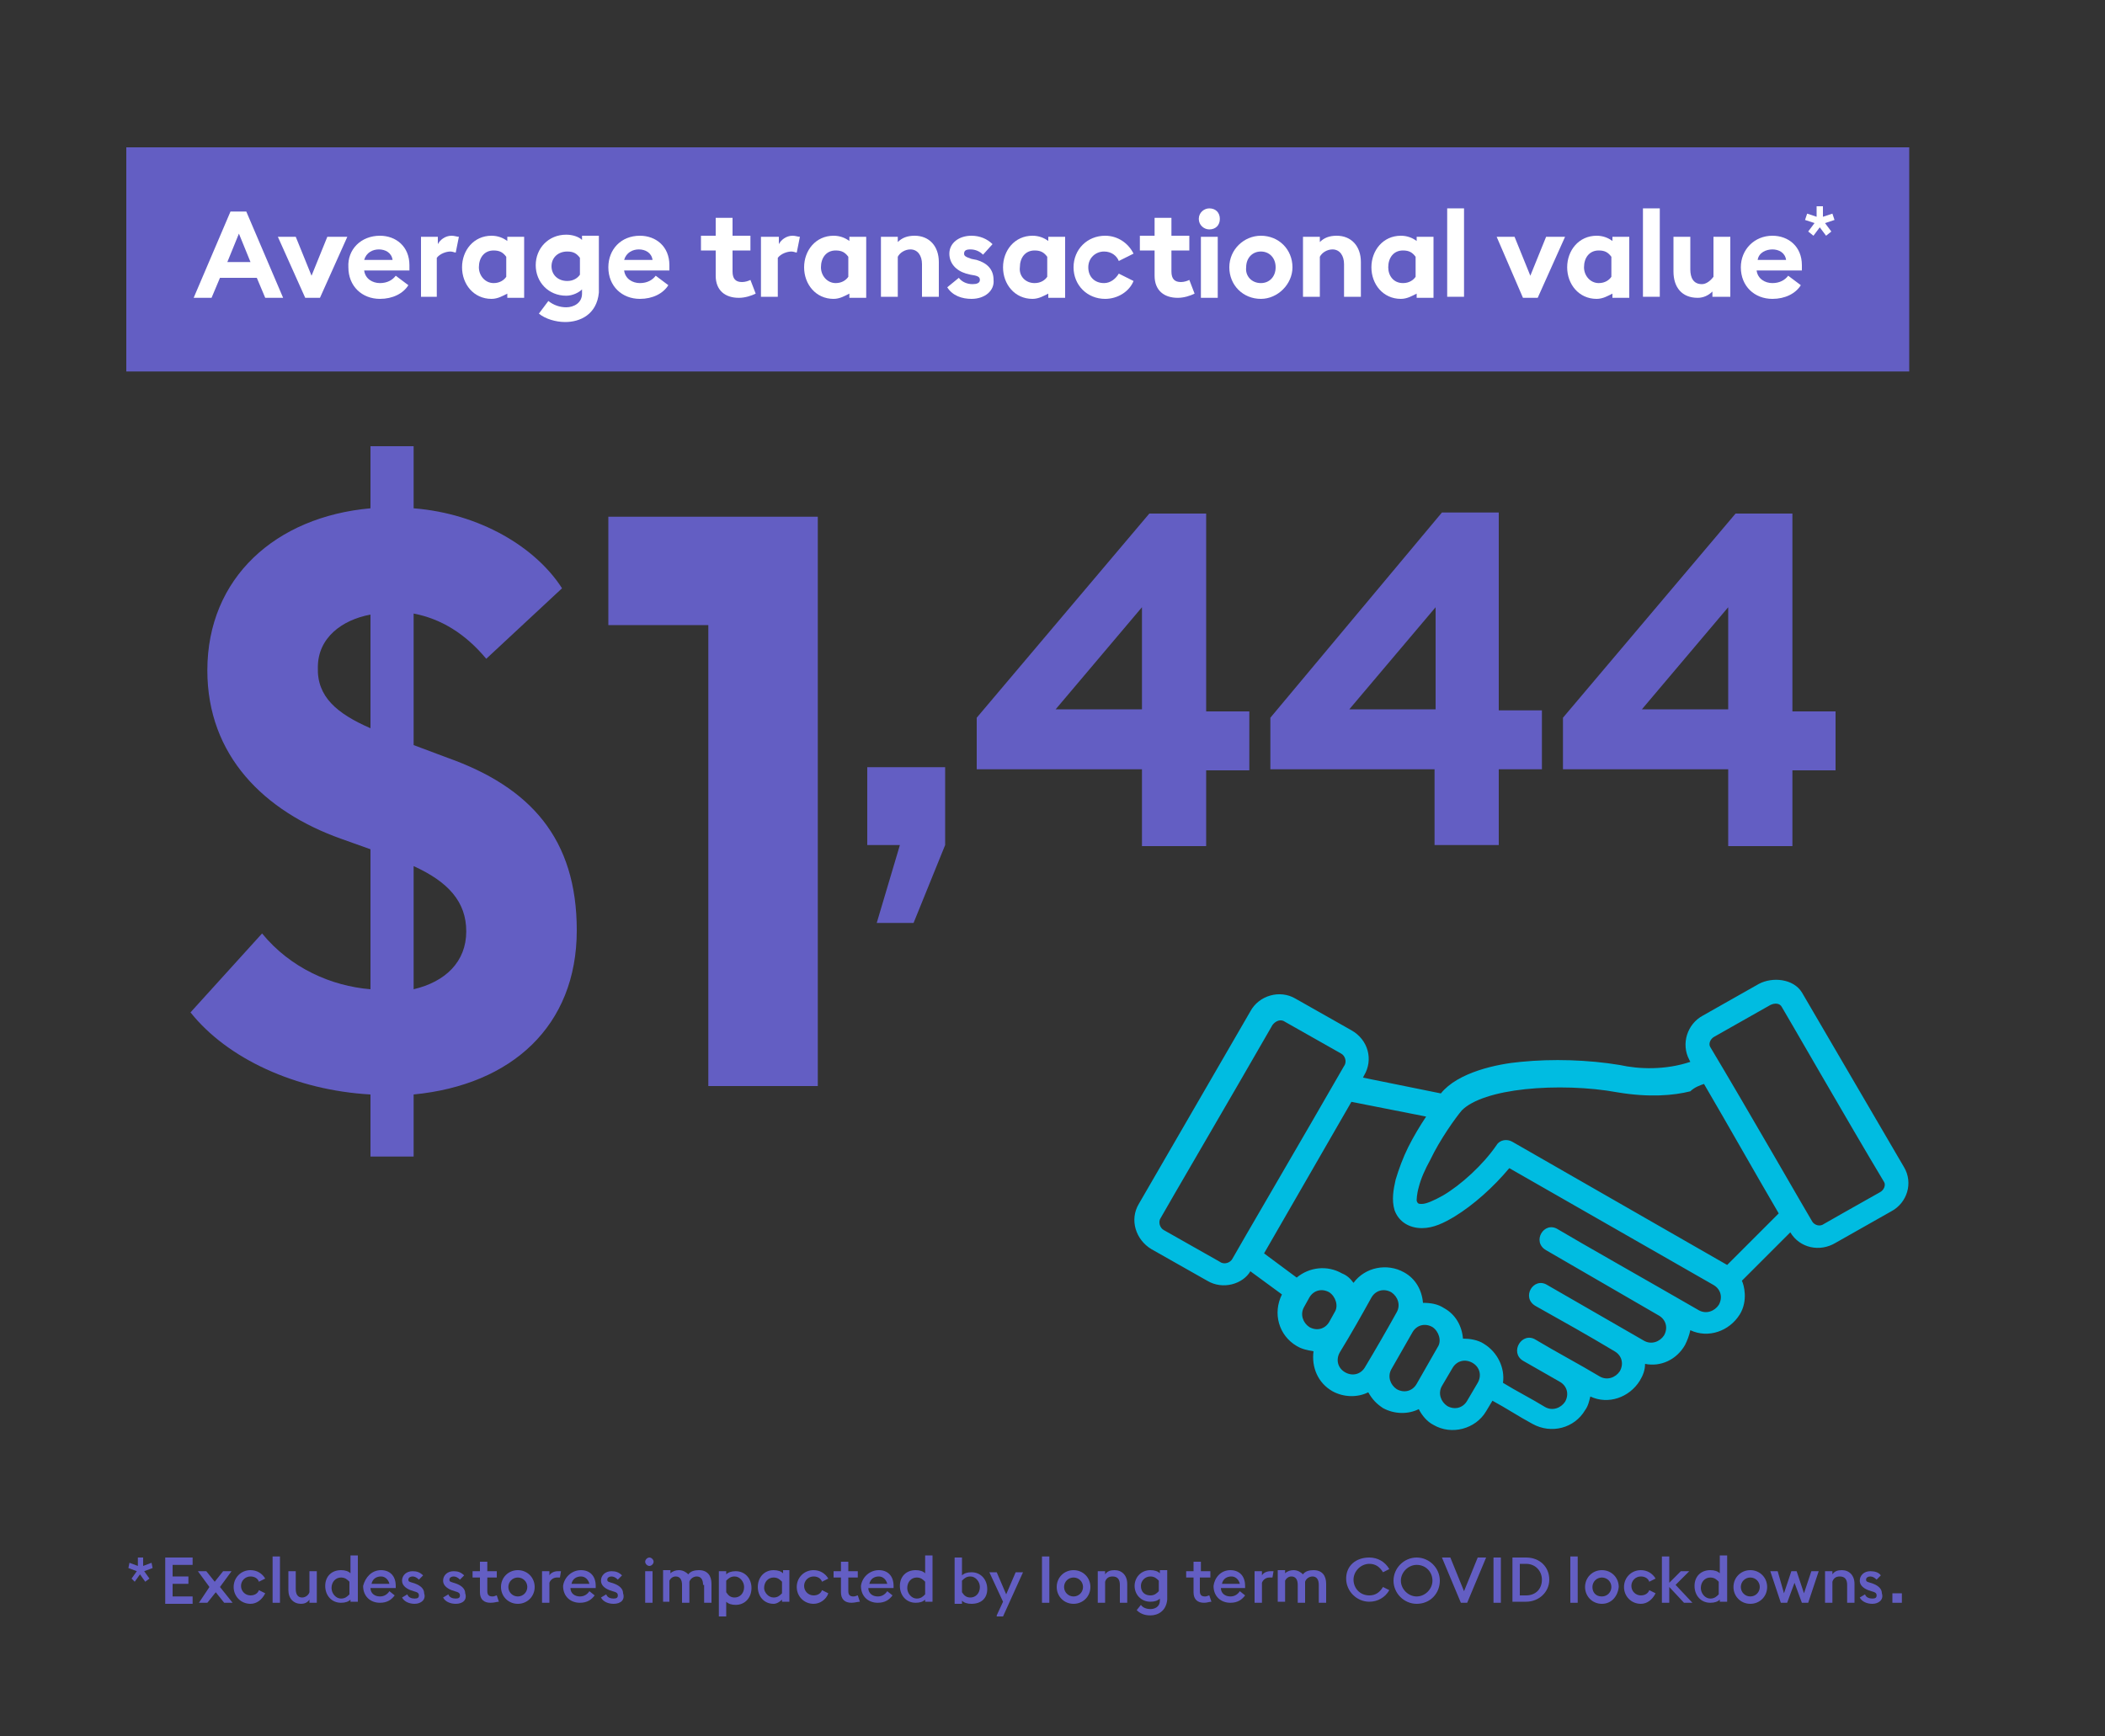
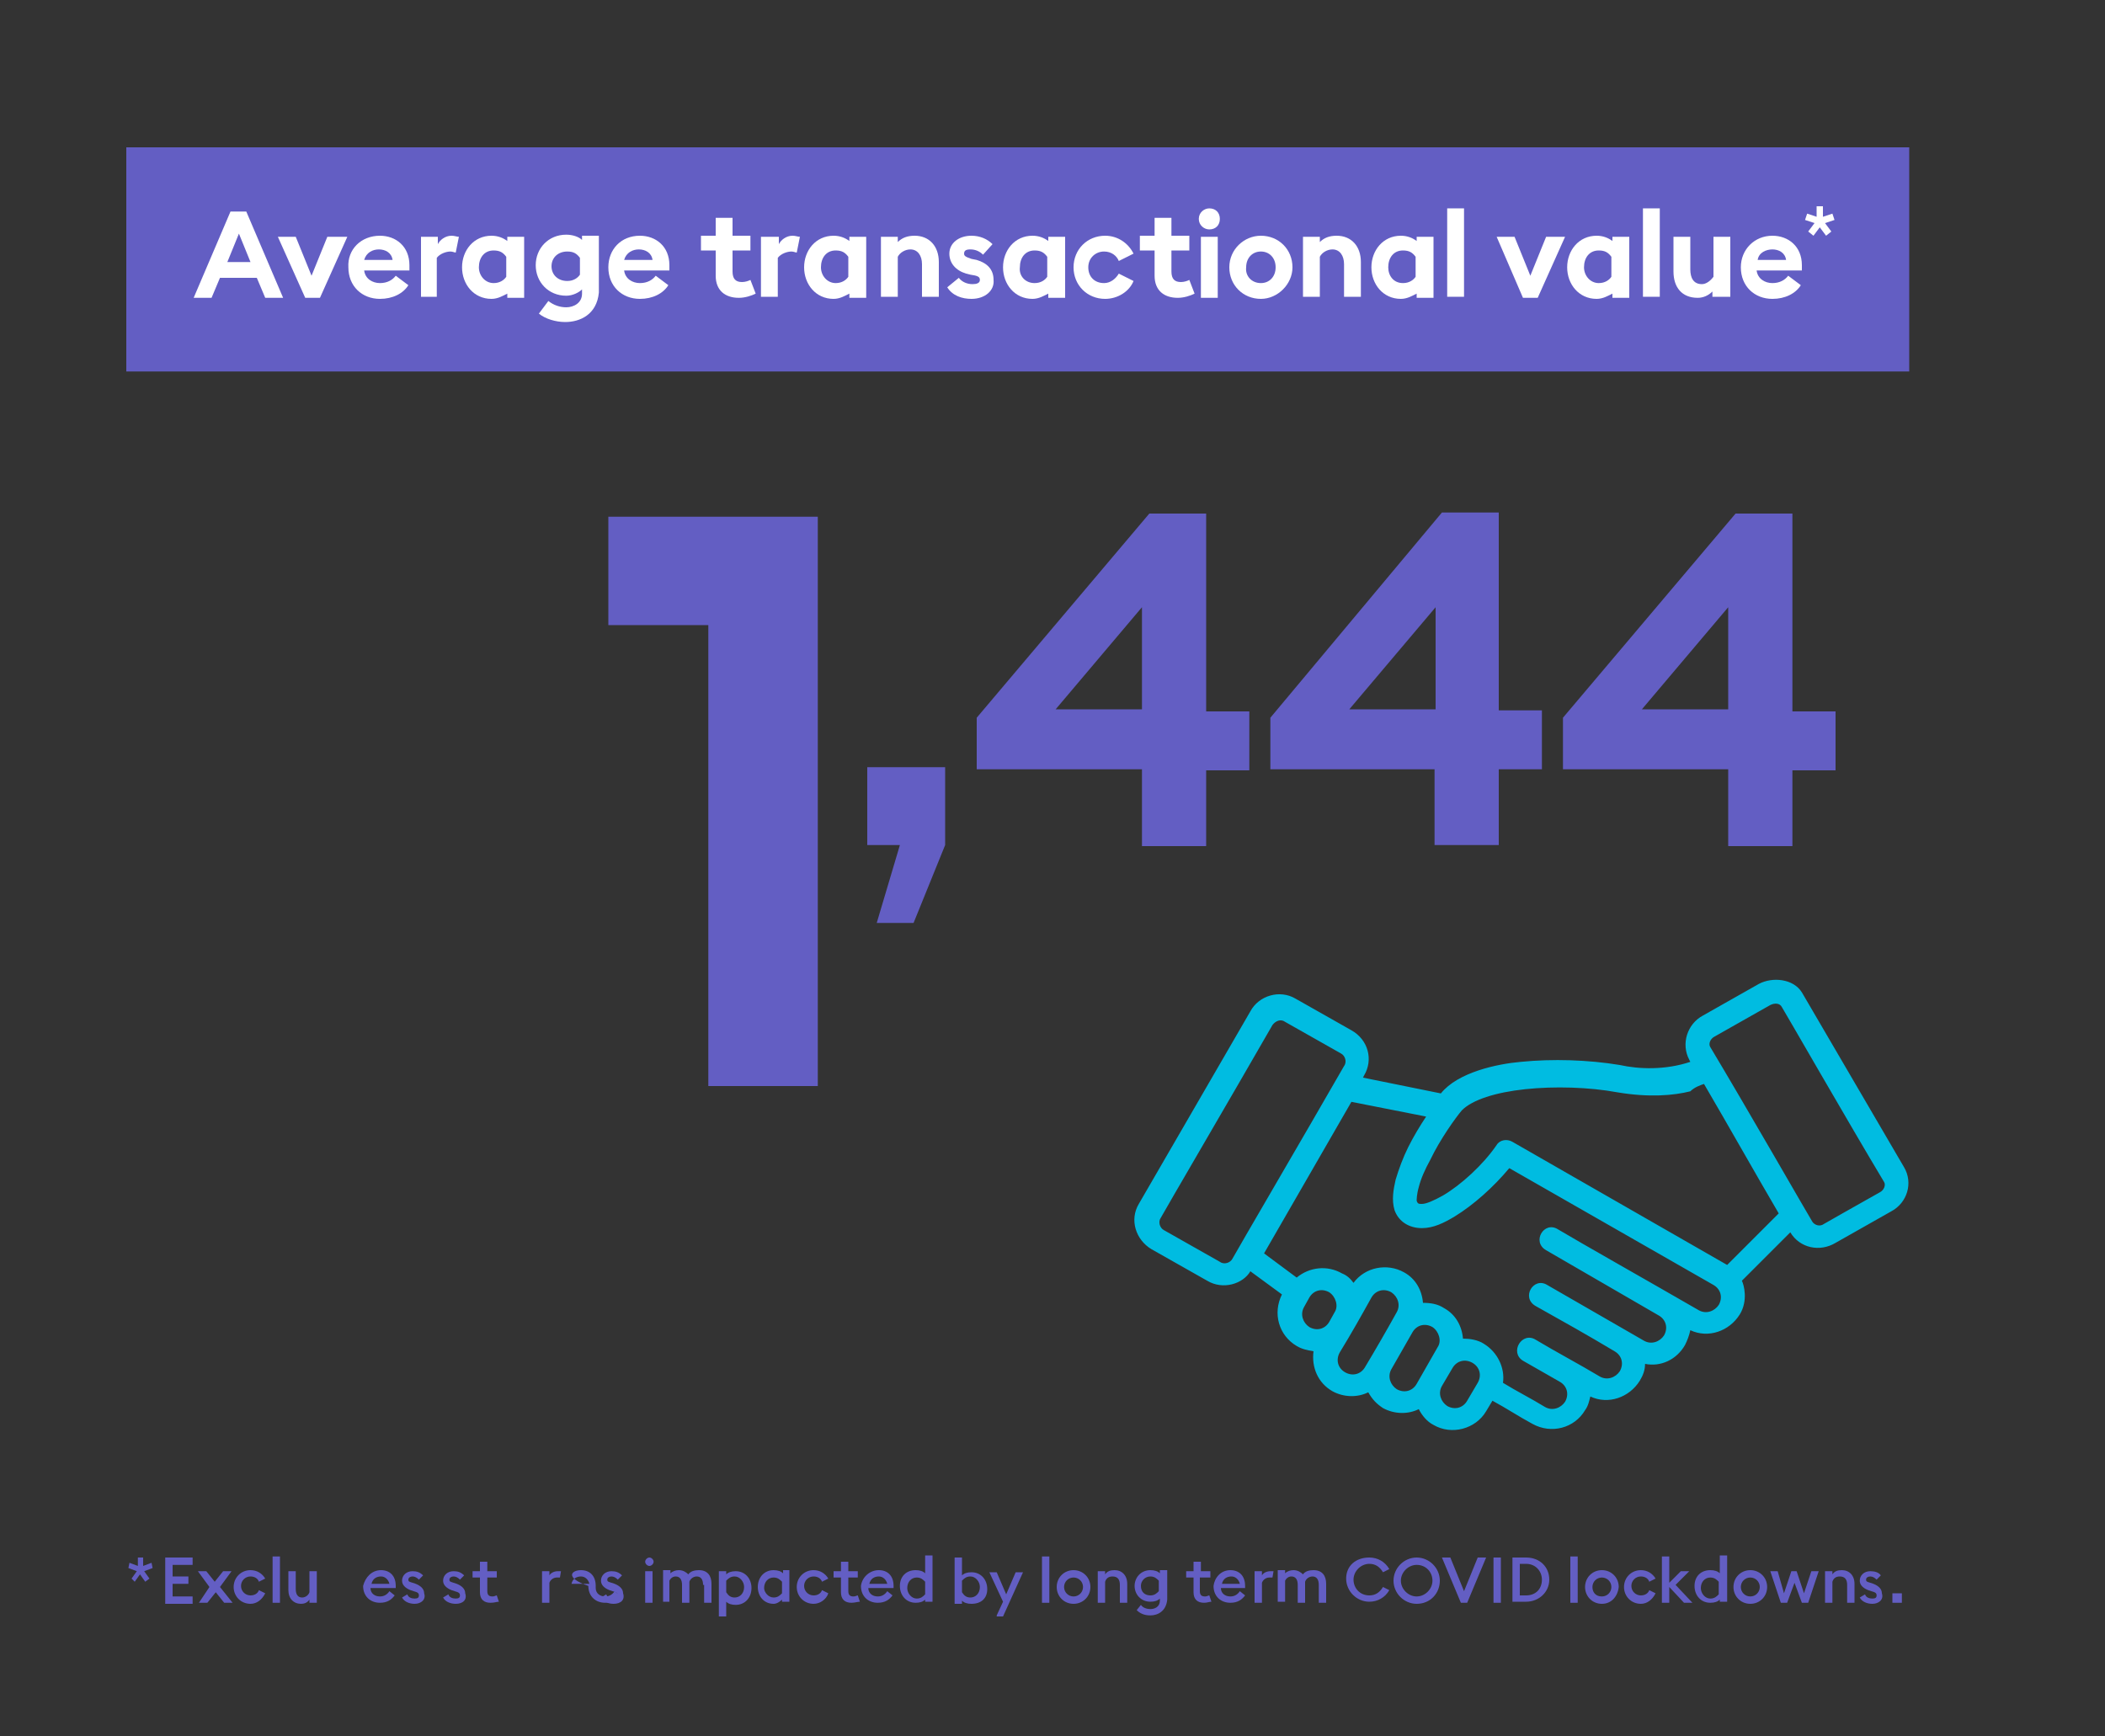
<svg xmlns="http://www.w3.org/2000/svg" version="1.1" id="Layer_1" x="0px" y="0px" viewBox="0 0 200 165" style="enable-background:new 0 0 200 165;" xml:space="preserve">
  <rect x="0" y="0" width="200" height="165" fill="#333333" stroke="none" />
  <style type="text/css">
	.st0{fill:#635EC3;}
	.st1{fill:#FFFFFF;}
	.st2{fill:#00BCE1;}
</style>
  <g>
    <g>
      <path class="st0" d="M12.5,150l0.5-0.7l-0.8-0.3l0.1-0.5l0.8,0.3V148h0.5v0.8l0.8-0.3l0.1,0.5l-0.8,0.3l0.5,0.7l-0.4,0.3l-0.5-0.7    l-0.5,0.7L12.5,150z" />
      <path class="st0" d="M15.7,148h2.6v0.7h-1.9v1.1h1.5v0.7h-1.5v1.2h1.9v0.7h-2.6V148z" />
    </g>
    <g>
      <path class="st0" d="M19.9,150.8l-1.1-1.5h0.8l0.8,1l0.8-1h0.8l-1.1,1.5l1.2,1.5h-0.8l-0.8-1l-0.8,1h-0.8L19.9,150.8z" />
      <path class="st0" d="M23.8,152.4c-0.9,0-1.6-0.7-1.6-1.6s0.7-1.6,1.6-1.6c0.6,0,1.1,0.3,1.4,0.8l-0.6,0.3    c-0.1-0.3-0.4-0.5-0.8-0.5c-0.5,0-0.9,0.4-0.9,0.9c0,0.5,0.4,0.9,0.9,0.9c0.4,0,0.7-0.2,0.8-0.5l0.6,0.3    C24.9,152,24.4,152.4,23.8,152.4z" />
    </g>
    <g>
      <path class="st0" d="M25.9,147.9h0.7v4.4h-0.7V147.9z" />
      <path class="st0" d="M30.1,152.3h-0.7V152c-0.2,0.3-0.5,0.4-0.8,0.4c-0.7,0-1.2-0.5-1.2-1.3v-1.8h0.7v1.7c0,0.5,0.2,0.8,0.6,0.8    c0.3,0,0.6-0.2,0.7-0.5v-2h0.7V152.3z" />
-       <path class="st0" d="M32.4,149.2c0.4,0,0.7,0.1,0.9,0.3v-1.7h0.7v4.4h-0.7V152c-0.2,0.2-0.5,0.3-0.9,0.3c-0.9,0-1.5-0.7-1.5-1.6    S31.5,149.2,32.4,149.2z M33.2,150.3c-0.2-0.2-0.4-0.4-0.8-0.4c-0.5,0-0.9,0.4-0.9,1c0,0.5,0.4,1,0.9,1c0.4,0,0.6-0.2,0.8-0.4    V150.3z" />
      <path class="st0" d="M36.2,149.2c0.8,0,1.4,0.5,1.4,1.5c0,0.1,0,0.1,0,0.2h-2.4c0,0.5,0.4,0.8,0.9,0.8c0.4,0,0.7-0.2,0.9-0.5    l0.5,0.4c-0.3,0.4-0.7,0.7-1.4,0.7c-0.9,0-1.6-0.6-1.6-1.6C34.7,149.9,35.3,149.2,36.2,149.2z M35.3,150.5H37    c-0.1-0.4-0.4-0.7-0.8-0.7S35.4,150,35.3,150.5z" />
    </g>
    <g>
      <path class="st0" d="M39.4,152.4c-0.5,0-1-0.2-1.2-0.6l0.5-0.3c0.1,0.3,0.4,0.4,0.7,0.4c0.3,0,0.4-0.1,0.4-0.3    c0-0.2-0.1-0.3-0.5-0.4l-0.3-0.1c-0.5-0.2-0.8-0.5-0.8-0.9c0-0.5,0.4-0.9,1-0.9c0.4,0,0.7,0.1,1,0.4l-0.4,0.4    c-0.2-0.2-0.4-0.3-0.6-0.3c-0.2,0-0.4,0.1-0.4,0.3c0,0.2,0.1,0.2,0.4,0.3l0.3,0.1c0.5,0.2,0.8,0.5,0.8,0.9    C40.5,152,40,152.4,39.4,152.4z" />
    </g>
    <g>
      <path class="st0" d="M43.3,152.4c-0.5,0-1-0.2-1.2-0.6l0.5-0.3c0.1,0.3,0.4,0.4,0.7,0.4c0.3,0,0.4-0.1,0.4-0.3    c0-0.2-0.1-0.3-0.5-0.4l-0.3-0.1c-0.5-0.2-0.8-0.5-0.8-0.9c0-0.5,0.4-0.9,1-0.9c0.4,0,0.7,0.1,1,0.4l-0.4,0.4    c-0.2-0.2-0.4-0.3-0.6-0.3c-0.2,0-0.4,0.1-0.4,0.3c0,0.2,0.1,0.2,0.4,0.3l0.3,0.1c0.5,0.2,0.8,0.5,0.8,0.9    C44.4,152,44,152.4,43.3,152.4z" />
      <path class="st0" d="M46.6,152.3c-0.6,0-1-0.3-1-1v-1.4h-0.7v-0.6h0.7v-0.9h0.7v0.9h0.9v0.6h-0.9v1.3c0,0.4,0.2,0.5,0.5,0.5    c0.2,0,0.3-0.1,0.4-0.1l0.2,0.6C47.2,152.2,47,152.3,46.6,152.3z" />
    </g>
    <g>
-       <path class="st0" d="M49.2,152.4c-0.9,0-1.6-0.7-1.6-1.6c0-0.9,0.7-1.6,1.6-1.6c0.9,0,1.6,0.7,1.6,1.6    C50.8,151.7,50.1,152.4,49.2,152.4z M49.2,151.7c0.5,0,0.9-0.4,0.9-0.9c0-0.5-0.4-0.9-0.9-0.9c-0.5,0-0.9,0.4-0.9,0.9    C48.3,151.3,48.7,151.7,49.2,151.7z" />
      <path class="st0" d="M51.5,149.3h0.7v0.4c0.1-0.2,0.4-0.4,0.8-0.4c0.1,0,0.2,0,0.3,0l-0.1,0.6c-0.1,0-0.2,0-0.3,0    c-0.3,0-0.6,0.2-0.7,0.5v1.9h-0.7V149.3z" />
-       <path class="st0" d="M55.2,149.2c0.8,0,1.4,0.5,1.4,1.5c0,0.1,0,0.1,0,0.2h-2.4c0,0.5,0.4,0.8,0.9,0.8c0.4,0,0.7-0.2,0.9-0.5    l0.5,0.4c-0.3,0.4-0.7,0.7-1.4,0.7c-0.9,0-1.6-0.6-1.6-1.6C53.6,149.9,54.3,149.2,55.2,149.2z M54.3,150.5H56    c-0.1-0.4-0.4-0.7-0.8-0.7S54.4,150,54.3,150.5z" />
+       <path class="st0" d="M55.2,149.2c0.8,0,1.4,0.5,1.4,1.5c0,0.1,0,0.1,0,0.2c0,0.5,0.4,0.8,0.9,0.8c0.4,0,0.7-0.2,0.9-0.5    l0.5,0.4c-0.3,0.4-0.7,0.7-1.4,0.7c-0.9,0-1.6-0.6-1.6-1.6C53.6,149.9,54.3,149.2,55.2,149.2z M54.3,150.5H56    c-0.1-0.4-0.4-0.7-0.8-0.7S54.4,150,54.3,150.5z" />
      <path class="st0" d="M58.3,152.4c-0.5,0-1-0.2-1.2-0.6l0.5-0.3c0.1,0.3,0.4,0.4,0.7,0.4c0.3,0,0.4-0.1,0.4-0.3    c0-0.2-0.1-0.3-0.5-0.4l-0.3-0.1c-0.5-0.2-0.8-0.5-0.8-0.9c0-0.5,0.4-0.9,1-0.9c0.4,0,0.7,0.1,1,0.4l-0.4,0.4    c-0.2-0.2-0.4-0.3-0.6-0.3c-0.2,0-0.4,0.1-0.4,0.3c0,0.2,0.1,0.2,0.4,0.3l0.3,0.1c0.5,0.2,0.8,0.5,0.8,0.9    C59.4,152,59,152.4,58.3,152.4z" />
    </g>
    <g>
      <path class="st0" d="M61.7,148.8c-0.2,0-0.4-0.2-0.4-0.4c0-0.2,0.2-0.4,0.4-0.4c0.2,0,0.4,0.2,0.4,0.4    C62.1,148.6,61.9,148.8,61.7,148.8z M61.3,149.3H62v3h-0.7V149.3z" />
      <path class="st0" d="M66.8,150.6c0-0.5-0.2-0.8-0.6-0.8c-0.3,0-0.6,0.2-0.7,0.5c0,0.1,0,0.1,0,0.2v1.8h-0.7v-1.7    c0-0.5-0.2-0.8-0.6-0.8c-0.3,0-0.5,0.2-0.6,0.4v2H63v-3h0.7v0.3c0.2-0.2,0.5-0.3,0.8-0.3c0.4,0,0.7,0.2,0.9,0.4    c0.2-0.3,0.6-0.4,1-0.4c0.8,0,1.2,0.5,1.2,1.3v1.8h-0.7V150.6z" />
      <path class="st0" d="M68.4,149.3H69v0.3c0.2-0.2,0.5-0.3,0.9-0.3c0.9,0,1.5,0.7,1.5,1.6s-0.6,1.6-1.5,1.6c-0.4,0-0.7-0.1-0.9-0.3    v1.4h-0.7V149.3z M69.8,151.8c0.5,0,0.9-0.4,0.9-1c0-0.5-0.4-1-0.9-1c-0.4,0-0.6,0.2-0.8,0.4v1.1    C69.2,151.6,69.4,151.8,69.8,151.8z" />
      <path class="st0" d="M73.5,152.4c-0.9,0-1.5-0.7-1.5-1.6s0.6-1.6,1.5-1.6c0.4,0,0.7,0.1,0.9,0.3v-0.3H75v3h-0.7V152    C74.1,152.2,73.8,152.4,73.5,152.4z M73.5,151.8c0.4,0,0.6-0.2,0.8-0.4v-1.1c-0.2-0.2-0.4-0.4-0.8-0.4c-0.5,0-0.9,0.4-0.9,1    C72.6,151.3,73,151.8,73.5,151.8z" />
    </g>
    <g>
      <path class="st0" d="M77.3,152.4c-0.9,0-1.6-0.7-1.6-1.6s0.7-1.6,1.6-1.6c0.6,0,1.1,0.3,1.4,0.8l-0.6,0.3    c-0.1-0.3-0.4-0.5-0.8-0.5c-0.5,0-0.9,0.4-0.9,0.9c0,0.5,0.4,0.9,0.9,0.9c0.4,0,0.7-0.2,0.8-0.5l0.6,0.3    C78.5,152,77.9,152.4,77.3,152.4z" />
      <path class="st0" d="M80.9,152.3c-0.6,0-1-0.3-1-1v-1.4h-0.7v-0.6h0.7v-0.9h0.7v0.9h0.9v0.6h-0.9v1.3c0,0.4,0.2,0.5,0.5,0.5    c0.2,0,0.3-0.1,0.4-0.1l0.2,0.6C81.5,152.2,81.2,152.3,80.9,152.3z" />
    </g>
    <g>
      <path class="st0" d="M83.5,149.2c0.8,0,1.4,0.5,1.4,1.5c0,0.1,0,0.1,0,0.2h-2.4c0,0.5,0.4,0.8,0.9,0.8c0.4,0,0.7-0.2,0.9-0.5    l0.5,0.4c-0.3,0.4-0.7,0.7-1.4,0.7c-0.9,0-1.6-0.6-1.6-1.6C81.9,149.9,82.6,149.2,83.5,149.2z M82.6,150.5h1.7    c-0.1-0.4-0.4-0.7-0.8-0.7S82.7,150,82.6,150.5z" />
      <path class="st0" d="M87,149.2c0.4,0,0.7,0.1,0.9,0.3v-1.7h0.7v4.4h-0.7V152c-0.2,0.2-0.5,0.3-0.9,0.3c-0.9,0-1.5-0.7-1.5-1.6    S86.1,149.2,87,149.2z M87.9,150.3c-0.2-0.2-0.4-0.4-0.8-0.4c-0.5,0-0.9,0.4-0.9,1c0,0.5,0.4,1,0.9,1c0.4,0,0.6-0.2,0.8-0.4V150.3    z" />
    </g>
    <g>
      <path class="st0" d="M92.3,152.4c-0.4,0-0.7-0.1-0.9-0.3v0.3h-0.7v-4.4h0.7v1.7c0.2-0.2,0.5-0.3,0.9-0.3c0.9,0,1.5,0.7,1.5,1.6    S93.2,152.4,92.3,152.4z M92.2,151.8c0.5,0,0.9-0.4,0.9-1c0-0.5-0.4-1-0.9-1c-0.4,0-0.6,0.2-0.8,0.4v1.1    C91.6,151.6,91.8,151.8,92.2,151.8z" />
      <path class="st0" d="M94.7,153.5l0.6-1.3l-1.3-2.8h0.7l0.9,2.1l0.9-2.1h0.7l-1.9,4.2H94.7z" />
    </g>
    <g>
      <path class="st0" d="M99,147.9h0.7v4.4H99V147.9z" />
      <path class="st0" d="M102,152.4c-0.9,0-1.6-0.7-1.6-1.6c0-0.9,0.7-1.6,1.6-1.6s1.6,0.7,1.6,1.6C103.6,151.7,102.9,152.4,102,152.4    z M102,151.7c0.5,0,0.9-0.4,0.9-0.9c0-0.5-0.4-0.9-0.9-0.9c-0.5,0-0.9,0.4-0.9,0.9C101.1,151.3,101.5,151.7,102,151.7z" />
      <path class="st0" d="M104.3,149.3h0.7v0.3c0.2-0.3,0.5-0.4,0.9-0.4c0.7,0,1.2,0.5,1.2,1.3v1.8h-0.7v-1.7c0-0.5-0.2-0.8-0.7-0.8    c-0.4,0-0.6,0.2-0.7,0.5v2h-0.7V149.3z" />
      <path class="st0" d="M109.3,153.5c-0.6,0-1-0.2-1.3-0.5l0.4-0.5c0.2,0.3,0.6,0.4,0.9,0.4c0.4,0,0.9-0.2,0.9-0.8v-0.2    c-0.2,0.2-0.5,0.3-0.9,0.3c-0.9,0-1.5-0.7-1.5-1.5c0-0.8,0.6-1.5,1.5-1.5c0.4,0,0.7,0.1,0.9,0.3v-0.3h0.7v2.8    C110.8,153.1,110,153.5,109.3,153.5z M109.3,151.6c0.4,0,0.6-0.2,0.8-0.4v-1c-0.2-0.2-0.4-0.4-0.8-0.4c-0.5,0-0.9,0.4-0.9,0.9    C108.4,151.3,108.8,151.6,109.3,151.6z" />
    </g>
    <g>
      <path class="st0" d="M114.4,152.3c-0.6,0-1-0.3-1-1v-1.4h-0.7v-0.6h0.7v-0.9h0.7v0.9h0.9v0.6H114v1.3c0,0.4,0.2,0.5,0.5,0.5    c0.2,0,0.3-0.1,0.4-0.1l0.2,0.6C114.9,152.2,114.7,152.3,114.4,152.3z" />
      <path class="st0" d="M116.9,149.2c0.8,0,1.4,0.5,1.4,1.5c0,0.1,0,0.1,0,0.2H116c0,0.5,0.4,0.8,0.9,0.8c0.4,0,0.7-0.2,0.9-0.5    l0.5,0.4c-0.3,0.4-0.7,0.7-1.4,0.7c-0.9,0-1.6-0.6-1.6-1.6C115.4,149.9,116,149.2,116.9,149.2z M116.1,150.5h1.7    c-0.1-0.4-0.4-0.7-0.8-0.7S116.2,150,116.1,150.5z" />
    </g>
    <g>
      <path class="st0" d="M119.2,149.3h0.7v0.4c0.1-0.2,0.4-0.4,0.8-0.4c0.1,0,0.2,0,0.3,0l-0.1,0.6c-0.1,0-0.2,0-0.3,0    c-0.3,0-0.6,0.2-0.7,0.5v1.9h-0.7V149.3z" />
      <path class="st0" d="M125.3,150.6c0-0.5-0.2-0.8-0.6-0.8c-0.3,0-0.6,0.2-0.7,0.5c0,0.1,0,0.1,0,0.2v1.8h-0.7v-1.7    c0-0.5-0.2-0.8-0.6-0.8c-0.3,0-0.5,0.2-0.6,0.4v2h-0.7v-3h0.7v0.3c0.2-0.2,0.5-0.3,0.8-0.3c0.4,0,0.7,0.2,0.9,0.4    c0.2-0.3,0.6-0.4,1-0.4c0.8,0,1.2,0.5,1.2,1.3v1.8h-0.7V150.6z" />
    </g>
    <g>
      <path class="st0" d="M130.1,148c0.8,0,1.5,0.4,1.9,1.1l-0.6,0.3c-0.3-0.5-0.7-0.8-1.3-0.8c-0.8,0-1.5,0.7-1.5,1.5s0.6,1.5,1.5,1.5    c0.6,0,1-0.3,1.3-0.8l0.6,0.3c-0.4,0.7-1.1,1.1-1.9,1.1c-1.2,0-2.2-1-2.2-2.2S128.8,148,130.1,148z" />
      <path class="st0" d="M134.6,152.4c-1.2,0-2.2-1-2.2-2.2s1-2.2,2.2-2.2c1.2,0,2.2,1,2.2,2.2S135.9,152.4,134.6,152.4z M134.6,151.7    c0.8,0,1.5-0.7,1.5-1.5s-0.6-1.5-1.5-1.5c-0.8,0-1.5,0.7-1.5,1.5S133.8,151.7,134.6,151.7z" />
    </g>
    <g>
      <path class="st0" d="M137,148h0.8l1.3,3.2l1.3-3.2h0.8l-1.8,4.3h-0.6L137,148z" />
      <path class="st0" d="M141.9,148h0.7v4.3h-0.7V148z" />
    </g>
    <g>
      <path class="st0" d="M143.7,148h1.3c1.3,0,2.2,0.9,2.2,2.1s-1,2.1-2.2,2.1h-1.3V148z M145,151.6c0.9,0,1.5-0.6,1.5-1.5    c0-0.8-0.6-1.5-1.5-1.5h-0.6v3H145z" />
    </g>
    <g>
      <path class="st0" d="M149.2,147.9h0.7v4.4h-0.7V147.9z" />
      <path class="st0" d="M152.2,152.4c-0.9,0-1.6-0.7-1.6-1.6c0-0.9,0.7-1.6,1.6-1.6s1.6,0.7,1.6,1.6    C153.7,151.7,153.1,152.4,152.2,152.4z M152.2,151.7c0.5,0,0.9-0.4,0.9-0.9c0-0.5-0.4-0.9-0.9-0.9c-0.5,0-0.9,0.4-0.9,0.9    C151.3,151.3,151.6,151.7,152.2,151.7z" />
      <path class="st0" d="M155.9,152.4c-0.9,0-1.6-0.7-1.6-1.6s0.7-1.6,1.6-1.6c0.6,0,1.1,0.3,1.4,0.8l-0.6,0.3    c-0.1-0.3-0.4-0.5-0.8-0.5c-0.5,0-0.9,0.4-0.9,0.9c0,0.5,0.4,0.9,0.9,0.9c0.4,0,0.7-0.2,0.8-0.5l0.6,0.3    C157,152,156.5,152.4,155.9,152.4z" />
      <path class="st0" d="M157.9,147.9h0.7v2.5l1.1-1.1h0.8l-1.3,1.3l1.6,1.7H160l-1.4-1.5v1.5h-0.7V147.9z" />
    </g>
    <g>
      <path class="st0" d="M162.5,149.2c0.4,0,0.7,0.1,0.9,0.3v-1.7h0.7v4.4h-0.7V152c-0.2,0.2-0.5,0.3-0.9,0.3c-0.9,0-1.5-0.7-1.5-1.6    S161.6,149.2,162.5,149.2z M163.3,150.3c-0.2-0.2-0.4-0.4-0.8-0.4c-0.5,0-0.9,0.4-0.9,1c0,0.5,0.4,1,0.9,1c0.4,0,0.6-0.2,0.8-0.4    V150.3z" />
      <path class="st0" d="M166.3,152.4c-0.9,0-1.6-0.7-1.6-1.6c0-0.9,0.7-1.6,1.6-1.6s1.6,0.7,1.6,1.6    C167.9,151.7,167.2,152.4,166.3,152.4z M166.3,151.7c0.5,0,0.9-0.4,0.9-0.9c0-0.5-0.4-0.9-0.9-0.9c-0.5,0-0.9,0.4-0.9,0.9    C165.4,151.3,165.8,151.7,166.3,151.7z" />
      <path class="st0" d="M170.5,150.4l-0.7,1.9h-0.6l-1-3h0.7l0.6,2.1l0.7-2.1h0.5l0.7,2.1l0.7-2.1h0.7l-1,3h-0.6L170.5,150.4z" />
      <path class="st0" d="M173.4,149.3h0.7v0.3c0.2-0.3,0.5-0.4,0.9-0.4c0.7,0,1.2,0.5,1.2,1.3v1.8h-0.7v-1.7c0-0.5-0.2-0.8-0.7-0.8    c-0.4,0-0.6,0.2-0.7,0.5v2h-0.7V149.3z" />
    </g>
    <g>
      <path class="st0" d="M177.9,152.4c-0.5,0-1-0.2-1.2-0.6l0.5-0.3c0.1,0.3,0.4,0.4,0.7,0.4c0.3,0,0.4-0.1,0.4-0.3    c0-0.2-0.1-0.3-0.5-0.4l-0.3-0.1c-0.5-0.2-0.8-0.5-0.8-0.9c0-0.5,0.4-0.9,1-0.9c0.4,0,0.8,0.1,1,0.4l-0.4,0.4    c-0.2-0.2-0.4-0.3-0.6-0.3c-0.2,0-0.4,0.1-0.4,0.3c0,0.2,0.1,0.2,0.4,0.3l0.3,0.1c0.5,0.2,0.8,0.5,0.8,0.9    C179,152,178.5,152.4,177.9,152.4z" />
      <path class="st0" d="M179.8,152.3v-0.9h0.9v0.9H179.8z" />
    </g>
    <polygon class="st0" points="12,14 12,35.3 181.4,35.3 181.4,14 12,14  " />
    <g>
-       <path class="st0" d="M35.2,104c-7.1-0.4-13.6-3.4-17.1-7.8l6.8-7.5c2.7,3.3,6.6,5,10.3,5.3V80.7l-2.8-1c-7.3-2.6-12.7-7.9-12.7-16    c0-8.8,6.5-14.6,15.5-15.4v-5.9h4.1v5.9c6.3,0.5,11.6,3.7,14.1,7.6l-7.2,6.7c-2-2.4-4.3-3.8-6.9-4.3v12.5l3.2,1.2    c7.9,2.8,12.3,7.7,12.3,16.4c0,9.1-6.2,14.7-15.5,15.6v5.9h-4.1V104z M35.2,69.2V58.4c-2.7,0.5-5,2.2-5,5    C30.1,66.2,32,67.8,35.2,69.2z M39.3,82.3V94c3-0.7,5-2.6,5-5.5C44.3,85.7,42.6,83.8,39.3,82.3z" />
      <path class="st0" d="M67.3,59.4h-9.5V49.1h19.9v54.1H67.3V59.4z" />
    </g>
    <g>
      <path class="st0" d="M85.5,80.3h-3.1v-7.4h7.4v7.4l-3,7.4h-3.5L85.5,80.3z" />
      <path class="st0" d="M108.5,73.1H92.8v-4.9l16.4-19.4h5.4v18.8h4.1v5.6h-4.1v7.2h-6.1V73.1z M108.5,57.7l-8.2,9.7h8.2V57.7z" />
      <path class="st0" d="M136.4,73.1h-15.7v-4.9L137,48.7h5.4v18.8h4.1v5.6h-4.1v7.2h-6.1V73.1z M136.4,57.7l-8.2,9.7h8.2V57.7z" />
      <path class="st0" d="M164.2,73.1h-15.7v-4.9l16.4-19.4h5.4v18.8h4.1v5.6h-4.1v7.2h-6.1V73.1z M164.2,57.7l-8.2,9.7h8.2V57.7z" />
    </g>
    <g>
      <path class="st1" d="M21.9,20.1h1.5l3.5,8.2h-1.7l-0.8-1.9h-3.5l-0.8,1.9h-1.7L21.9,20.1z M23.8,24.9l-1.1-2.7l-1.1,2.7H23.8z" />
      <path class="st1" d="M26.4,22.5h1.7l1.5,3.7l1.5-3.7H33l-2.6,5.8H29L26.4,22.5z" />
    </g>
    <g>
      <path class="st1" d="M36.1,22.4c1.5,0,2.8,1,2.8,2.8c0,0.1,0,0.3,0,0.5h-4.3c0.1,0.8,0.8,1.2,1.5,1.2c0.7,0,1.2-0.3,1.5-0.7    l1.2,0.9c-0.5,0.8-1.5,1.3-2.7,1.3c-1.7,0-3-1.2-3-3C33,23.7,34.3,22.4,36.1,22.4z M34.6,24.7h2.7c-0.1-0.7-0.7-1-1.3-1    S34.8,24,34.6,24.7z" />
      <path class="st1" d="M40,22.5h1.6v0.7c0.2-0.4,0.7-0.8,1.3-0.8c0.3,0,0.5,0.1,0.7,0.1L43.3,24c-0.1,0-0.3-0.1-0.5-0.1    c-0.4,0-1,0.2-1.3,0.6v3.7H40V22.5z" />
    </g>
    <g>
      <path class="st1" d="M46.7,28.4c-1.7,0-2.8-1.4-2.8-3c0-1.6,1.1-3,2.8-3c0.6,0,1.1,0.2,1.5,0.5v-0.4h1.6v5.8h-1.6v-0.4    C47.8,28.1,47.3,28.4,46.7,28.4z M46.9,26.9c0.6,0,1-0.3,1.2-0.6v-1.9c-0.3-0.4-0.6-0.6-1.2-0.6c-0.9,0-1.4,0.7-1.4,1.6    C45.5,26.2,46.1,26.9,46.9,26.9z" />
      <path class="st1" d="M53.7,30.6c-0.9,0-1.9-0.3-2.5-0.8l0.9-1.2c0.5,0.4,1.1,0.6,1.7,0.6c0.7,0,1.5-0.4,1.5-1.3v-0.4    c-0.3,0.3-0.9,0.6-1.5,0.6c-1.7,0-2.9-1.3-2.9-2.9c0-1.6,1.2-2.9,2.9-2.9c0.6,0,1.2,0.2,1.5,0.5v-0.4h1.6v5.4    C56.7,29.9,55.1,30.6,53.7,30.6z M53.9,26.7c0.6,0,1-0.3,1.2-0.6v-1.6c-0.3-0.4-0.6-0.6-1.2-0.6c-0.9,0-1.5,0.6-1.5,1.4    C52.4,26.1,53,26.7,53.9,26.7z" />
      <path class="st1" d="M60.8,22.4c1.5,0,2.8,1,2.8,2.8c0,0.1,0,0.3,0,0.5h-4.3c0.1,0.8,0.8,1.2,1.5,1.2c0.7,0,1.2-0.3,1.5-0.7    l1.2,0.9c-0.5,0.8-1.5,1.3-2.7,1.3c-1.7,0-3-1.2-3-3C57.8,23.7,59,22.4,60.8,22.4z M59.3,24.7H62c-0.1-0.7-0.7-1-1.3-1    S59.5,24,59.3,24.7z" />
      <path class="st1" d="M70.2,28.3c-1.3,0-2.2-0.7-2.2-2.1v-2.4h-1.4v-1.4h1.4v-1.7h1.6v1.7h1.7v1.4h-1.7v2c0,0.7,0.3,1,0.9,1    c0.3,0,0.6-0.1,0.8-0.2l0.5,1.3C71.4,28.1,70.8,28.3,70.2,28.3z" />
      <path class="st1" d="M72.4,22.5H74v0.7c0.2-0.4,0.7-0.8,1.3-0.8c0.3,0,0.5,0.1,0.7,0.1L75.7,24c-0.1,0-0.3-0.1-0.5-0.1    c-0.4,0-1,0.2-1.3,0.6v3.7h-1.6V22.5z" />
      <path class="st1" d="M79.2,28.4c-1.7,0-2.8-1.4-2.8-3c0-1.6,1.1-3,2.8-3c0.6,0,1.1,0.2,1.5,0.5v-0.4h1.6v5.8h-1.6v-0.4    C80.3,28.1,79.8,28.4,79.2,28.4z M79.4,26.9c0.6,0,1-0.3,1.2-0.6v-1.9c-0.3-0.4-0.6-0.6-1.2-0.6c-0.9,0-1.4,0.7-1.4,1.6    C78,26.2,78.6,26.9,79.4,26.9z" />
      <path class="st1" d="M83.7,22.5h1.6V23c0.4-0.4,0.9-0.6,1.6-0.6c1.4,0,2.3,1,2.3,2.5v3.3h-1.6v-3.1c0-0.8-0.4-1.4-1.1-1.4    c-0.5,0-1,0.3-1.2,0.7v3.8h-1.6V22.5z" />
      <path class="st1" d="M92.3,28.4c-0.9,0-1.8-0.3-2.3-1.1l1.1-0.9c0.3,0.4,0.8,0.6,1.3,0.6c0.4,0,0.7-0.1,0.7-0.4    c0-0.3-0.2-0.4-0.9-0.5L91.8,26c-1-0.3-1.6-1-1.6-1.9c0-1,0.9-1.7,2.1-1.7c0.8,0,1.5,0.3,2,0.8l-0.9,1c-0.3-0.3-0.7-0.5-1.2-0.5    c-0.4,0-0.6,0.1-0.6,0.4c0,0.2,0.1,0.3,0.7,0.5l0.5,0.1c1,0.3,1.6,0.9,1.6,1.9C94.5,27.6,93.6,28.4,92.3,28.4z" />
      <path class="st1" d="M98.1,28.4c-1.7,0-2.8-1.4-2.8-3c0-1.6,1.1-3,2.8-3c0.6,0,1.1,0.2,1.5,0.5v-0.4h1.6v5.8h-1.6v-0.4    C99.2,28.1,98.7,28.4,98.1,28.4z M98.3,26.9c0.6,0,1-0.3,1.2-0.6v-1.9c-0.3-0.4-0.6-0.6-1.2-0.6c-0.9,0-1.4,0.7-1.4,1.6    C96.8,26.2,97.4,26.9,98.3,26.9z" />
    </g>
    <g>
      <path class="st1" d="M105,28.4c-1.7,0-3-1.3-3-3s1.3-3,3-3c1.2,0,2.2,0.7,2.7,1.7l-1.4,0.7c-0.2-0.5-0.7-0.9-1.4-0.9    c-0.8,0-1.5,0.6-1.5,1.5c0,0.9,0.6,1.5,1.5,1.5c0.6,0,1.1-0.4,1.4-0.9l1.4,0.7C107.3,27.7,106.2,28.4,105,28.4z" />
      <path class="st1" d="M111.9,28.3c-1.3,0-2.2-0.7-2.2-2.1v-2.4h-1.4v-1.4h1.4v-1.7h1.6v1.7h1.7v1.4h-1.7v2c0,0.7,0.3,1,0.9,1    c0.3,0,0.6-0.1,0.8-0.2l0.5,1.3C113.1,28.1,112.5,28.3,111.9,28.3z" />
    </g>
    <g>
      <path class="st1" d="M114.9,21.8c-0.5,0-1-0.4-1-1s0.5-1,1-1c0.6,0,1,0.4,1,1S115.5,21.8,114.9,21.8z M114.1,22.5h1.6v5.8h-1.6    V22.5z" />
      <path class="st1" d="M119.8,28.4c-1.7,0-3-1.3-3-3c0-1.7,1.4-3,3-3c1.7,0,3,1.3,3,3C122.8,27,121.4,28.4,119.8,28.4z M119.8,26.9    c0.8,0,1.4-0.6,1.4-1.5c0-0.9-0.6-1.5-1.4-1.5c-0.8,0-1.4,0.6-1.4,1.5C118.3,26.2,118.9,26.9,119.8,26.9z" />
      <path class="st1" d="M123.8,22.5h1.6V23c0.4-0.4,0.9-0.6,1.6-0.6c1.4,0,2.3,1,2.3,2.5v3.3h-1.6v-3.1c0-0.8-0.4-1.4-1.1-1.4    c-0.5,0-1,0.3-1.2,0.7v3.8h-1.6V22.5z" />
      <path class="st1" d="M133.1,28.4c-1.7,0-2.8-1.4-2.8-3c0-1.6,1.1-3,2.8-3c0.6,0,1.1,0.2,1.5,0.5v-0.4h1.6v5.8h-1.6v-0.4    C134.2,28.1,133.7,28.4,133.1,28.4z M133.3,26.9c0.6,0,1-0.3,1.2-0.6v-1.9c-0.3-0.4-0.6-0.6-1.2-0.6c-0.9,0-1.4,0.7-1.4,1.6    C131.9,26.2,132.4,26.9,133.3,26.9z" />
      <path class="st1" d="M137.5,19.8h1.6v8.4h-1.6V19.8z" />
    </g>
    <g>
      <path class="st1" d="M142.2,22.5h1.7l1.5,3.7l1.5-3.7h1.8l-2.6,5.8h-1.4L142.2,22.5z" />
      <path class="st1" d="M151.7,28.4c-1.7,0-2.8-1.4-2.8-3c0-1.6,1.1-3,2.8-3c0.6,0,1.1,0.2,1.5,0.5v-0.4h1.6v5.8h-1.6v-0.4    C152.8,28.1,152.3,28.4,151.7,28.4z M151.9,26.9c0.6,0,1-0.3,1.2-0.6v-1.9c-0.3-0.4-0.6-0.6-1.2-0.6c-0.9,0-1.4,0.7-1.4,1.6    C150.5,26.2,151.1,26.9,151.9,26.9z" />
    </g>
    <g>
      <path class="st1" d="M156.1,19.8h1.6v8.4h-1.6V19.8z" />
      <path class="st1" d="M164.3,28.2h-1.6v-0.5c-0.4,0.4-0.9,0.6-1.4,0.6c-1.5,0-2.3-1-2.3-2.5v-3.3h1.6v3.1c0,0.8,0.3,1.4,1.1,1.4    c0.4,0,0.8-0.3,1.1-0.7v-3.8h1.6V28.2z" />
    </g>
    <g>
      <path class="st1" d="M168.4,22.4c1.5,0,2.8,1,2.8,2.8c0,0.1,0,0.3,0,0.5h-4.3c0.1,0.8,0.8,1.2,1.5,1.2c0.7,0,1.2-0.3,1.5-0.7    l1.2,0.9c-0.5,0.8-1.5,1.3-2.7,1.3c-1.7,0-3-1.2-3-3C165.4,23.7,166.7,22.4,168.4,22.4z M167,24.7h2.7c-0.1-0.7-0.7-1-1.3-1    S167.1,24,167,24.7z" />
    </g>
    <g>
      <path class="st1" d="M171.8,22l0.6-0.8l-0.9-0.3l0.2-0.6l0.9,0.3v-1h0.6v1l0.9-0.3l0.2,0.6l-0.9,0.3L174,22l-0.5,0.4l-0.6-0.8    l-0.6,0.8L171.8,22z" />
    </g>
    <path class="st2" d="M167.1,93.5l-5.3,3c-1.5,0.8-2.1,2.7-1.3,4.2l0.1,0.2c-2.4,0.8-4.9,0.7-6.7,0.3c-3-0.5-6.4-0.6-9.4-0.3   c-2.3,0.2-6,1-7.6,3l-7.4-1.5l0.1-0.2c0.9-1.5,0.4-3.4-1.2-4.3l-5.3-3c-1.5-0.9-3.5-0.3-4.3,1.2l-10.6,18.3   c-0.9,1.5-0.3,3.4,1.2,4.3l5.3,3c1.5,0.9,3.4,0.3,4.1-0.9l3,2.2c-0.9,1.8-0.3,3.9,1.4,4.9c0.5,0.3,1,0.4,1.6,0.5   c-0.2,1.5,0.4,3,1.8,3.8c1.1,0.6,2.4,0.6,3.4,0.1c0.4,0.7,0.8,1.1,1.4,1.5c1.1,0.6,2.4,0.6,3.4,0.1c0.3,0.6,0.8,1.2,1.4,1.5   c1.7,1,4,0.4,5-1.3l0.6-1c1.3,0.7,2.5,1.5,3.8,2.2c1.8,1,4,0.4,5-1.3c0.3-0.4,0.4-0.9,0.5-1.3c1.7,0.8,3.7,0.1,4.7-1.5   c0.3-0.5,0.5-1,0.5-1.6c1.5,0.3,3-0.4,3.8-1.8c0.2-0.4,0.4-0.9,0.5-1.4c1.7,0.8,3.7,0.1,4.7-1.5c0.8-1.3,0.4-2.8,0.2-3.2l4.6-4.6   c0.9,1.5,2.8,1.9,4.3,1l5.3-3c1.5-0.8,2.1-2.7,1.2-4.2c-3.2-5.5-6.5-11.1-9.7-16.6C170.4,93,168.4,92.8,167.1,93.5L167.1,93.5z    M169.3,95.7c0.2,0.3,6.4,11.1,9.7,16.6c0.2,0.3,0,0.8-0.4,1c-1.8,1-5.3,3-5.3,3c-0.4,0.3-0.9,0.1-1.1-0.2   c-0.2-0.3-6.4-11.1-9.7-16.6c-0.2-0.3,0-0.8,0.4-1l5.3-3C168.6,95.3,169.1,95.3,169.3,95.7L169.3,95.7z M122.1,97.1l5.3,3   c0.4,0.2,0.6,0.8,0.3,1.2c-3.5,6.1-10.4,17.9-10.6,18.3c-0.2,0.4-0.8,0.6-1.2,0.3l-5.3-3c-0.4-0.2-0.6-0.8-0.3-1.2   c0.2-0.4,7.1-12.2,10.6-18.3C121.2,97,121.7,96.8,122.1,97.1L122.1,97.1z M161.9,103c2.4,4.1,4.7,8.2,7.1,12.3   c-1.5,1.5-3.7,3.7-4.9,4.9c0,0-13.6-7.8-20.4-11.7c-0.5-0.3-1.2-0.2-1.5,0.3c-1.3,1.9-3.4,3.8-5.1,4.8c-0.9,0.5-1.6,0.8-2,0.8   c-0.3,0-0.4,0-0.5-0.3c0-0.1,0-0.6,0.2-1.3c0.2-0.8,0.6-1.7,1.1-2.6c0.9-1.9,2.4-4,3-4.7c1-1,3.2-1.7,6-2c2.8-0.3,6.1-0.2,8.8,0.3   c3,0.5,5.3,0.3,6.9-0.1C161,103.3,161.6,103.1,161.9,103L161.9,103z M128.4,104.7l7.1,1.4c-0.6,0.9-1.2,1.9-1.7,2.9   c-0.5,1-0.9,2.1-1.2,3.1c-0.2,0.9-0.4,1.9-0.1,2.9c0.4,1.1,1.4,1.7,2.6,1.7c1.1,0,2.1-0.5,3.1-1.1c1.8-1.1,3.7-2.8,5.2-4.6   l19.4,11.1c0.7,0.4,0.9,1.2,0.5,1.9c-0.4,0.6-1.2,0.9-1.9,0.5c-4.5-2.6-11.4-6.5-13.4-7.7c-1.3-0.8-2.5,1.2-1.1,2l10.7,6.2   c0.7,0.4,0.9,1.2,0.5,1.9c-0.4,0.6-1.2,0.9-1.9,0.5c-3.1-1.8-6.1-3.5-9.2-5.3c-1.3-0.8-2.5,1.2-1.1,2c2.5,1.4,5,2.8,7.5,4.3   c0.7,0.4,0.9,1.2,0.5,1.9c-0.4,0.6-1.2,0.9-1.9,0.5c-2-1.2-4.1-2.3-6.1-3.5c-1.3-0.8-2.5,1.2-1.2,2c1.2,0.7,2.3,1.3,3.5,2   c0.7,0.4,0.9,1.2,0.5,1.9c-0.4,0.6-1.2,0.9-1.9,0.5c-1.3-0.8-2.7-1.5-4-2.3c0.2-1.4-0.5-2.9-1.8-3.7c-0.6-0.4-1.4-0.5-2-0.5   c-0.1-1.2-0.7-2.3-1.8-2.9c-0.6-0.4-1.3-0.5-2-0.5c-0.1-1.2-0.7-2.3-1.8-2.9c-1.6-0.9-3.7-0.5-4.8,1c-0.3-0.4-0.6-0.7-1.1-0.9   c-1.4-0.8-3.1-0.6-4.3,0.4l-3.1-2.3L128.4,104.7L128.4,104.7z M132.2,122.8c0.6,0.4,0.9,1.2,0.5,1.9c-1,1.8-2.1,3.7-3,5.2   c-0.4,0.7-1.2,0.9-1.9,0.5c-0.7-0.4-0.9-1.2-0.5-1.9c1.1-1.8,2-3.4,3-5.2C130.7,122.6,131.5,122.4,132.2,122.8L132.2,122.8z    M126.8,124.7l-0.5,0.9c-0.4,0.7-1.2,0.9-1.9,0.5c-0.6-0.4-0.9-1.2-0.5-1.9l0.5-0.9c0.4-0.7,1.2-0.9,1.9-0.5   C126.9,123.2,127.2,124.1,126.8,124.7L126.8,124.7z M136.6,128c-0.7,1.2-1.3,2.3-2,3.5c-0.4,0.7-1.2,0.9-1.9,0.5   c-0.6-0.4-0.9-1.2-0.5-1.9l2-3.5c0.4-0.7,1.2-0.9,1.9-0.5C136.7,126.5,137,127.4,136.6,128L136.6,128z M140.4,131.4l-1,1.7   c-0.4,0.7-1.2,0.9-1.9,0.5c-0.6-0.4-0.9-1.2-0.5-1.9l1-1.7c0.4-0.7,1.2-0.9,1.9-0.5C140.6,129.9,140.8,130.7,140.4,131.4   L140.4,131.4z" />
  </g>
</svg>